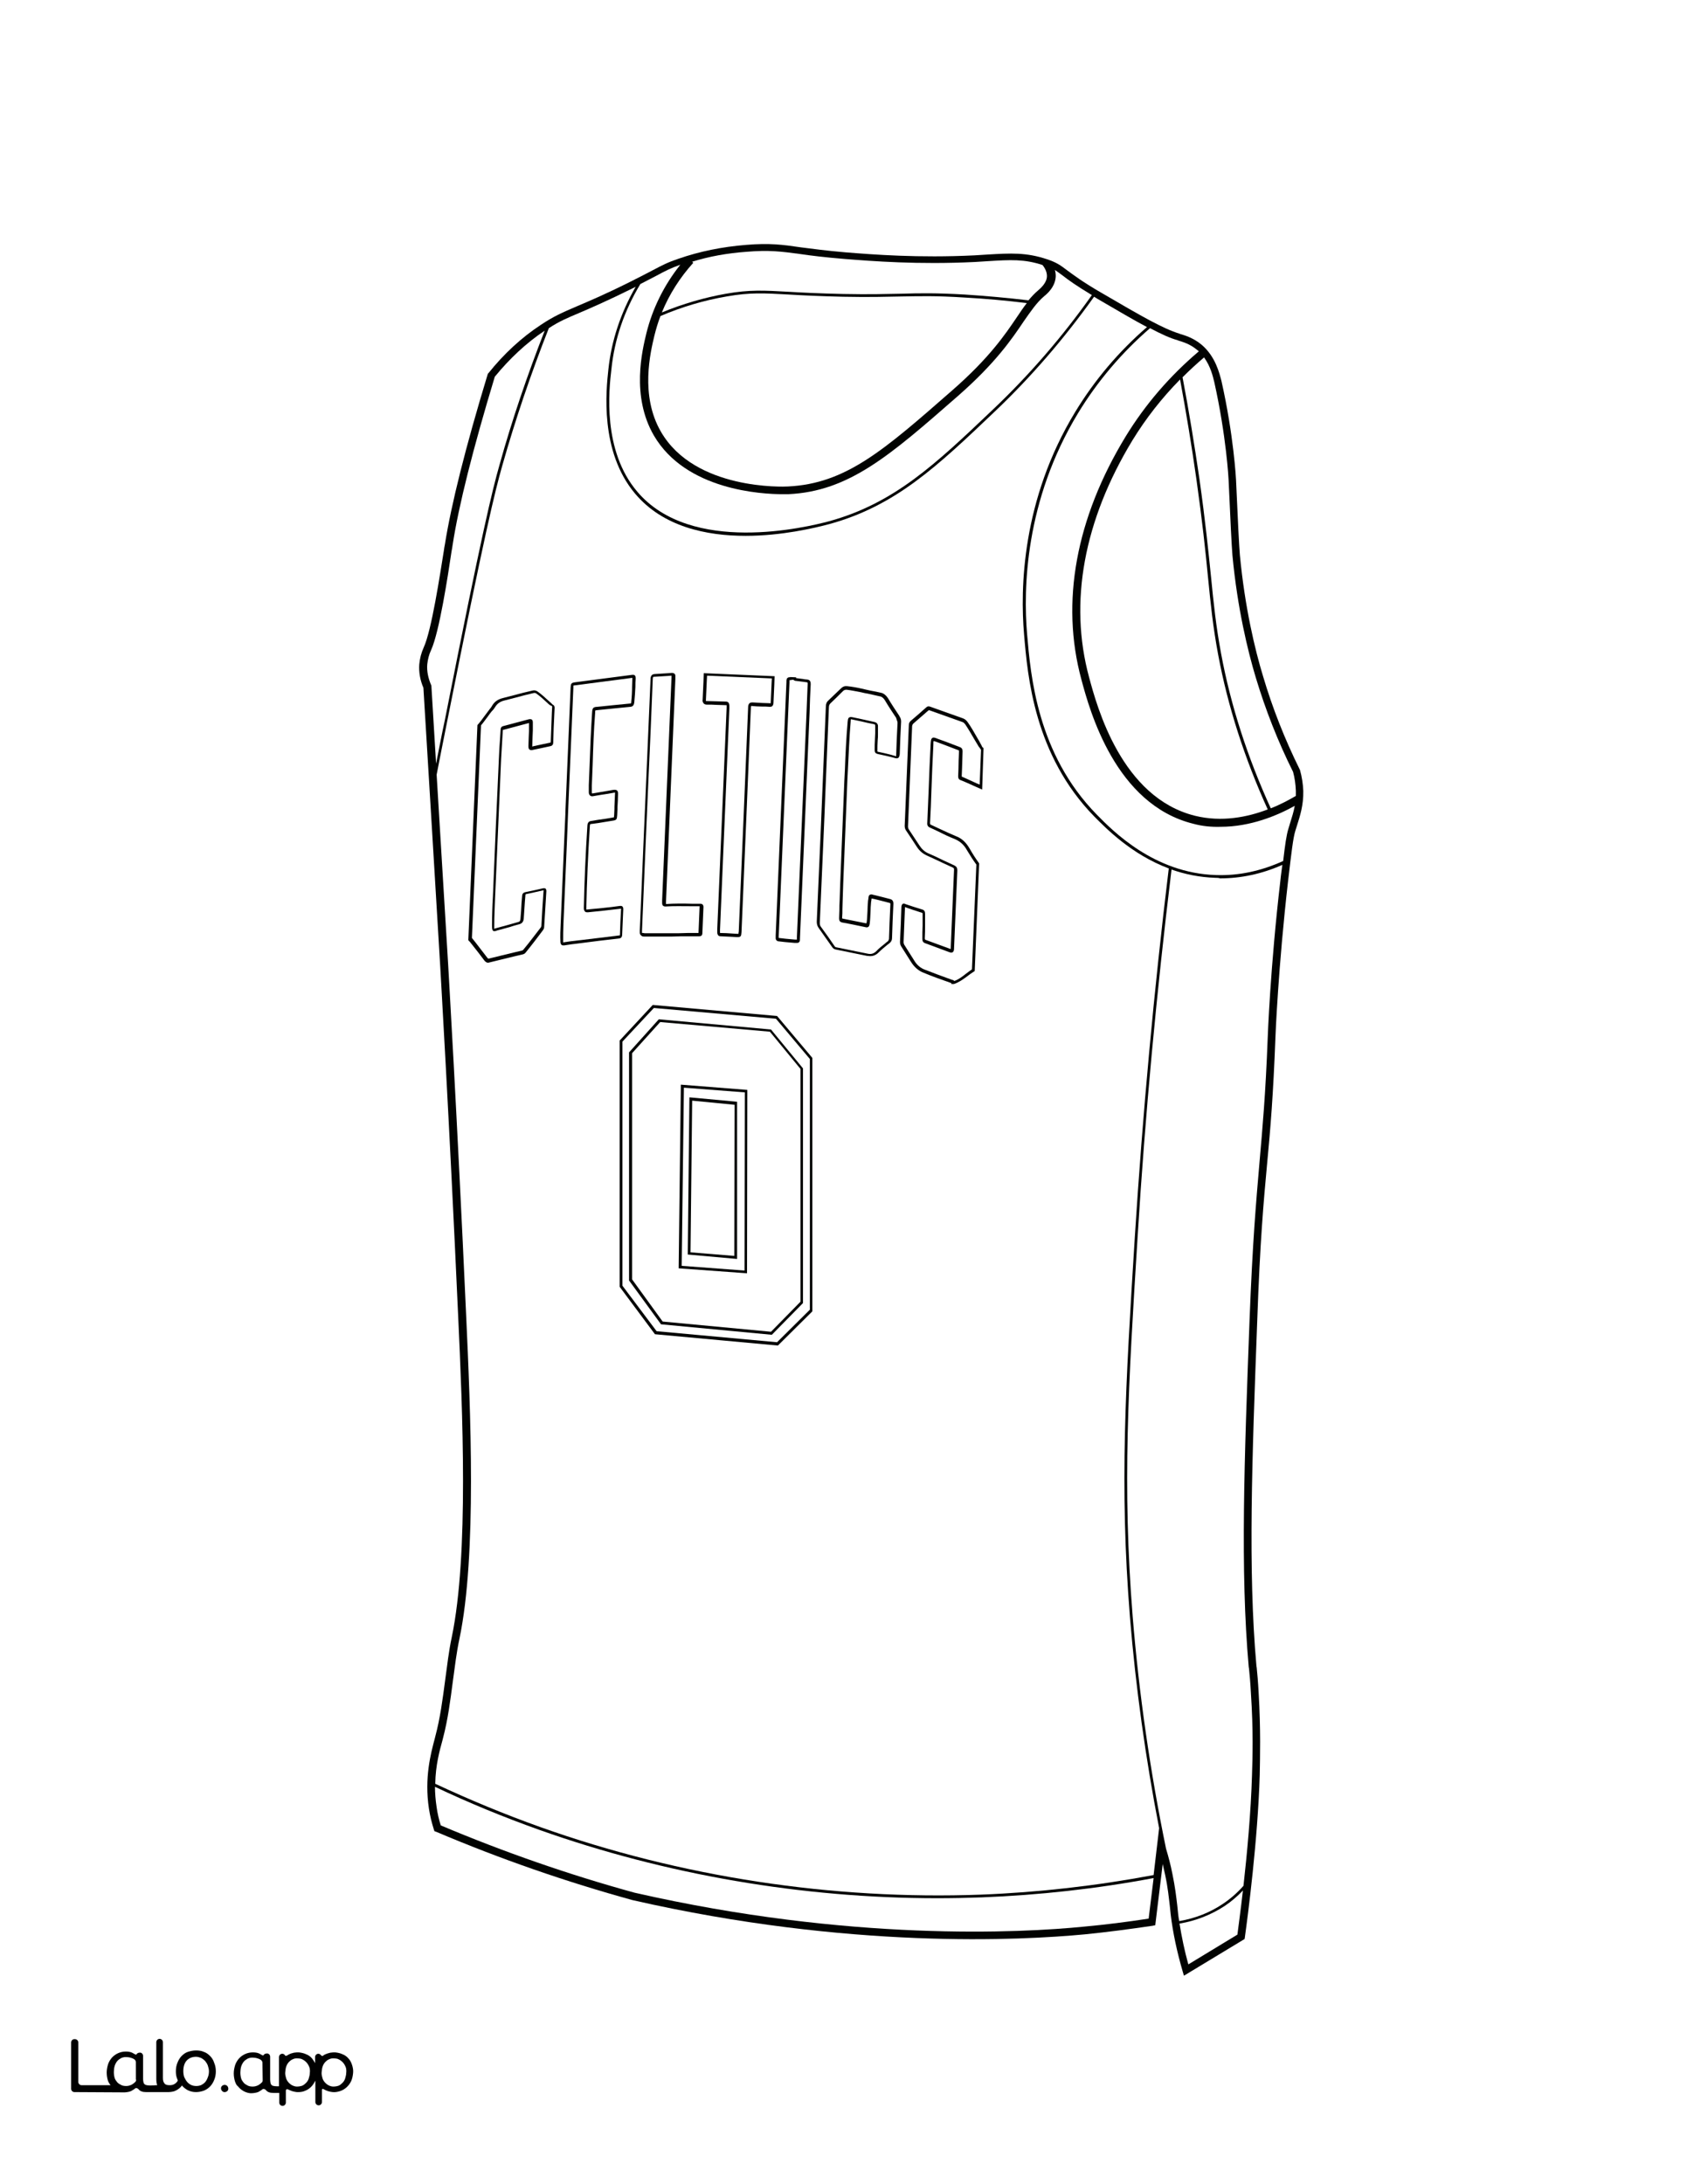
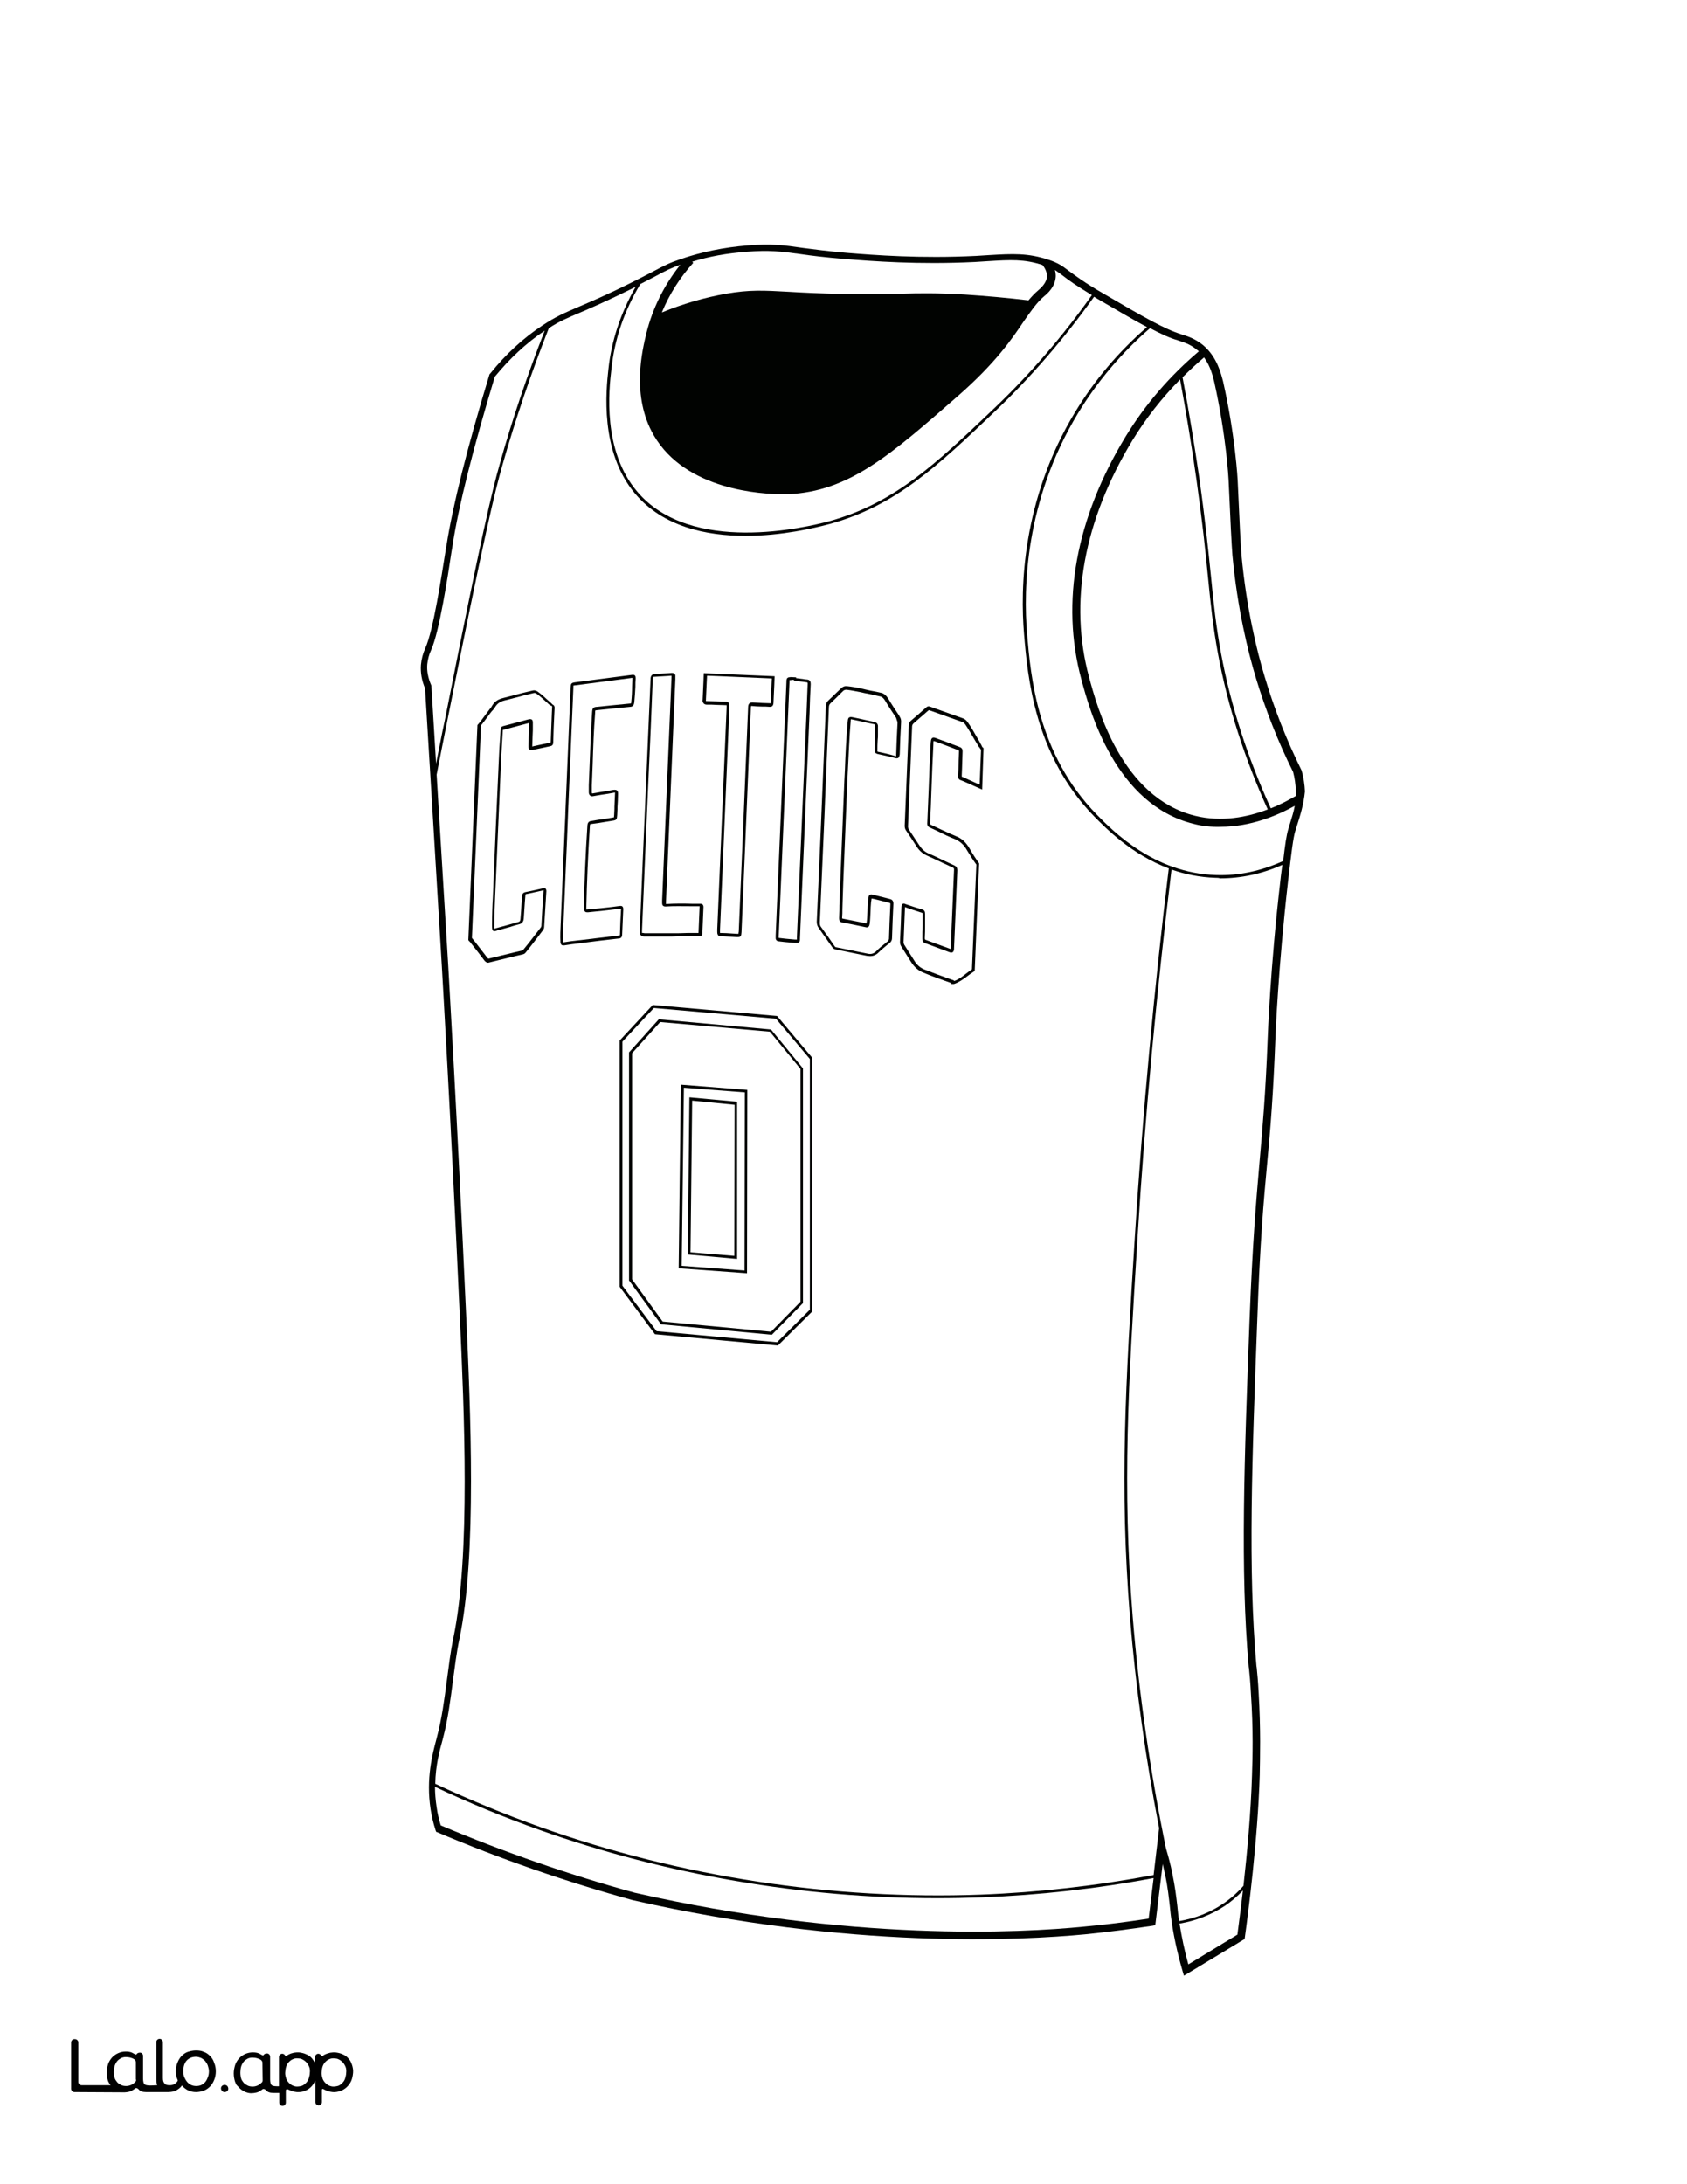
<svg xmlns="http://www.w3.org/2000/svg" version="1.1" id="Layer_1" data-layer="Layer_1" x="0px" y="0px" viewBox="0 0 612 792" style="enable-background:new 0 0 612 792;" xml:space="preserve">
  <rect x="0" y="0" width="612" height="792" fill="#808080" stroke="none" />
  <style type="text/css">
	.st0{fill:#010301;}
	.st1{fill:#FFFFFF;}
	.st2{fill:#010101;}
</style>
  <g id="Black">
    <rect x="25.8" y="19.4" class="st0" width="565.6" height="744.1" />
  </g>
  <g id="Color">
    <path class="st1" d="M198.6,254.9c-1.3-1.2-2.6-2.4-4-3.4c-0.3-0.2-0.6-0.3-1-0.2c-2.2,0.5-4.5,1.1-6.7,1.7c-1.3,0.3-2.6,0.7-3.9,1   c-1.6,0.4-2.6,1.1-3.4,2.4c-0.3,0.5-0.6,0.9-0.9,1.2l-0.3,0.3c-0.5,0.6-1,1.3-1.5,2c-0.8,1-1.5,2.1-2.4,3.1l-3.3,77.1l0,0   c0.1,0.2,0.3,0.3,0.4,0.5l0.8,1c1.5,1.9,2.9,3.8,4.4,5.7c0.2,0.3,0.4,0.3,0.5,0.3c3-0.7,6-1.5,9-2.2l3-0.7c0.3-0.1,0.5-0.2,0.6-0.4   c2.2-2.6,4.3-5.5,6.2-7.9c0.2-0.2,0.2-0.4,0.3-0.6c0.2-4.3,0.5-8.7,0.8-13c-2.5,0.6-4.5,1-6.3,1.4c-0.2,0-0.3,0.1-0.3,0.5   c-0.1,0.8-0.1,1.6-0.2,2.4c-0.1,2-0.3,4-0.4,6c-0.1,1.1-0.6,1.7-1.5,2c-1.1,0.3-2.3,0.6-3.4,1c-1.5,0.4-3,0.8-4.4,1.2   c-0.3,0.1-0.5,0.1-0.6,0.2c-0.5,0.1-0.9,0.3-1.2,0c-0.4-0.3-0.4-0.8-0.4-2.3c0-3.3,0.1-6.7,0.3-9.9c0.7-16.9,1.4-33.8,2.2-50.6   c0.1-2.3,0.2-4.5,0.4-6.8l0.2-3.2c0-0.5,0.1-1.2,0.9-1.4c2.5-0.7,5-1.3,7.5-2l1.9-0.5c0.5-0.1,0.8,0,1,0.1c0.3,0.2,0.4,0.6,0.4,1.1   c0,0.3,0,0.6,0,1c0,0.6,0,1.2,0,1.8c0,0.8-0.1,1.6-0.1,2.4c0,1-0.1,2-0.1,3c0,0.3,0,0.4,0,0.5c0.1,0,0.2,0,0.3-0.1   c2-0.4,4-0.9,6.1-1.3c0.3-0.1,0.3-0.1,0.3-0.4c0.1-3.5,0.3-7,0.4-10.5l0.1-2c0-0.3,0-0.4-0.1-0.4   C199.5,255.8,199,255.3,198.6,254.9z" />
    <path class="st1" d="M256.2,254.2c1.3,0,2.5,0.1,3.8,0.1c1.1,0,2.2,0.1,3.3,0.1c0.2,0,0.7,0,1,0.4c0.2,0.3,0.3,0.7,0.3,1.2   c0,0.2,0,0.4,0,0.6l0,0.3l-3.4,80.3c0,0.2,0,0.5,0,0.7c0,0.2,0,0.3,0,0.4c0,0,0,0,0,0c0,0,0.1,0,0.2,0c1.4,0,2.8,0.1,4.2,0.2   l1.7,0.1c0.2,0,0.4,0,0.6,0c0-0.2,0-0.5,0.1-0.8l1.9-45c0.5-12.1,1-24.3,1.5-36.4c0-0.5,0.1-1,0.5-1.4c0.4-0.3,0.8-0.3,1.1-0.3   c1.2,0.1,2.3,0.1,3.5,0.2c1,0,1.9,0.1,2.9,0.1c0.2,0,0.2,0,0.2,0c0,0,0-0.1,0-0.4c0.1-2.2,0.2-4.4,0.3-6.7l0.1-1.9l-23.5-1   l-0.1,1.9c-0.1,2.2-0.2,4.4-0.3,6.6c0,0.3,0,0.4,0,0.4C256,254.2,256.1,254.2,256.2,254.2z" />
    <path class="st1" d="M233.9,338.4c2.9,0,6,0,9.6,0c2,0,4,0,6-0.1c1.3,0,2.5,0,3.8,0c0,0,0.1,0,0.1,0c0,0,0,0,0-0.1   c0.1-3.2,0.3-6.3,0.4-9.5c0,0,0-0.1,0-0.1c-0.6,0-1.1,0-1.6,0l-1.6,0c-3,0-6.2-0.1-9.2,0.1c-0.1,0-0.6,0-0.9-0.3   c-0.3-0.3-0.3-0.8-0.3-1c0-0.2,0-0.4,0-0.6l0-0.3l3.4-80.7c0-0.2,0-0.5,0-0.7c0-0.1,0-0.1,0-0.1c0,0,0,0-0.1,0l-1.2,0.1   c-1.6,0.1-3.3,0.2-4.9,0.3c-0.4,0-0.6,0-0.6,0.9c-0.5,12.4-1,24.8-1.6,37.2l-0.9,20.8c-0.5,11-0.9,22.1-1.4,33.1l0,0.5   c0,0.2,0,0.3,0,0.4c0.1,0,0.2,0,0.4,0L233.9,338.4z" />
    <polygon class="st1" points="266.5,400.6 251.1,399.1 250.5,454.1 266.4,455.4  " />
    <path class="st1" d="M270.2,396.1l-22.1-1.7l-0.8,64.6l22.8,1.7L270.2,396.1z M267.4,456.5l-17.9-1.6l0.6-57l17.3,1.6L267.4,456.5z   " />
    <path class="st1" d="M224.9,338.8c0.1-3,0.2-6.1,0.4-9.1c0-0.1,0-0.1,0-0.2c0,0,0,0-0.1,0c-4,0.5-8,0.9-11.9,1.3   c-0.5,0-0.9,0-1.1-0.3c-0.4-0.4-0.4-0.9-0.4-1.4c0.2-9.3,0.6-19.1,1.3-29.9c0.1-0.9,0.5-1.4,1.3-1.5c1.7-0.3,3.5-0.6,5.2-0.8   l2.4-0.4c0.3-0.1,0.6-0.1,0.7-0.1c0-0.1,0.1-0.5,0.1-0.9c0-0.7,0.1-1.5,0.1-2.2l0-0.7c0.1-1.6,0.1-3.2,0.2-4.8c0-0.2,0-0.3,0-0.4   c0,0-0.1,0-0.2,0c-1.6,0.3-3.2,0.6-4.8,0.8c-1,0.2-2,0.3-2.9,0.5c-0.5,0.1-0.8,0-1.1-0.2c-0.3-0.3-0.5-0.6-0.5-1.2l0-0.8   c0-0.6,0-1.2,0-1.8c0.1-2.5,0.2-5,0.3-7.5c0.2-6.2,0.5-12.6,0.9-18.9c0.1-1.6,0.4-1.9,1.8-2c2-0.2,3.9-0.4,5.9-0.6   c2-0.2,4-0.4,6.1-0.6c0.3,0,0.4,0,0.4-0.6c0.2-1.8,0.3-3.7,0.3-5.5c0-1,0.1-2.1,0.1-3.1c0-0.1,0-0.1,0-0.1c0,0-0.1,0-0.1,0   c-6.9,0.9-13.8,1.8-20.7,2.7c-0.3,0-0.5,0.1-0.6,0.1c0,0,0,0.4,0,0.8l-1.9,44.8l0,0l-0.4,10.2c-0.4,10.2-0.9,20.4-1.3,30.7   c-0.1,2.1-0.1,4.3-0.1,6.4c0,0.1,0,0.2,0,0.2c0,0,0.1,0,0.1,0c1.7-0.3,3.5-0.5,5.2-0.7l1-0.1c4.7-0.6,9.4-1.1,14-1.7   c0.1,0,0.1,0,0.1,0C224.9,339.2,224.9,339.1,224.9,338.8z" />
    <path class="st1" d="M285.1,340.4c1.1,0.1,2.2,0.2,3.3,0.3l0.4,0c0.1,0,0.2,0,0.3,0c0-0.1,0-0.3,0-0.5l0-0.4l3.5-81.7   c0.1-3.4,0.3-6.7,0.4-10.1c0-0.5,0-0.5-0.3-0.6c-0.5-0.1-1-0.1-1.5-0.2c-0.8-0.1-1.6-0.2-2.4-0.3c-0.5,0-0.8-0.2-0.9-0.4l-0.7,0   c-0.2,0.1-0.4,0.2-0.7,0.1c0,0,0,0-0.1,0c0,0.1,0,0.2,0,0.3c0,0.1,0,0.3,0,0.4l0,0.2l-3.9,91.9c0,0.2,0,0.3,0,0.5   c0,0.1,0,0.2,0,0.2C283.4,340.2,284.3,340.3,285.1,340.4z" />
    <path class="st1" d="M240.1,113.3c7.5-3.1,15.4-5.4,23.3-6.8c8.6-1.5,13.6-1.2,22.7-0.7c4.9,0.3,11.1,0.6,19.8,0.8   c9.7,0.2,15.8,0,21.1-0.1c6.7-0.2,12.4-0.3,23,0.3c7.7,0.5,15.5,1.2,23.1,2.1c1.1-1.3,2.2-2.5,3.5-3.6c0.8-0.7,3.2-2.7,3.2-5.2   c0-1.3-0.5-2.6-1.6-4c-6.6-2.2-11.7-1.9-19.8-1.4c-1.5,0.1-3.1,0.2-4.8,0.3c-20.5,1-37.2-0.3-47.2-1.1c-7.2-0.6-12.2-1.2-16.2-1.8   c-6.7-0.9-11.2-1.5-19.4-0.8c-7,0.5-13.6,1.7-19.7,3.6l0.4,0.4C246.7,100.6,242.8,106.7,240.1,113.3z" />
    <path class="st1" d="M231.2,178.3c19.5,23,61.4,12.9,69.6,10.7c23.6-6.5,38.6-20.7,59.3-40.4c13.3-12.6,25.4-26.6,36-41.6   c-5.8-3.5-8.7-5.6-10.6-7.1c-1.1-0.8-1.9-1.4-2.8-2c0.2,0.7,0.3,1.5,0.3,2.2c-0.1,3.9-3.2,6.5-4.2,7.3c-2.8,2.4-4.8,5.4-7.4,9.1   c-4.3,6.4-10.2,15.1-23.9,27.1c-24.7,21.6-39.5,34.6-61.6,35.6c-0.2,0-0.9,0-1.9,0c-7.6,0-35.2-1.4-46.8-21.3   c-8.3-14.3-4.2-30.9-2.7-37.1c2.2-8.9,6.4-17.4,12.3-24.8c-3.4,1.2-5.2,2.1-8.9,4.1c-1.5,0.8-3.3,1.7-5.6,2.9   c-5.8,9.6-9.4,20-10.5,30.9C220.9,141.4,218.5,163.4,231.2,178.3z" />
-     <path class="st1" d="M327.1,107.5c-5.4,0.1-11.4,0.3-21.2,0.1c-8.7-0.2-14.8-0.5-19.8-0.8c-9-0.5-14-0.8-22.5,0.7   c-8.2,1.4-16.3,3.8-24,7.1c-0.9,2.3-1.6,4.7-2.2,7.1c-1.4,5.9-5.3,21.7,2.4,34.9c12.3,21.2,44.6,19.9,46,19.8   c21-1,34.7-13,59.7-34.9c13.5-11.8,19.2-20.3,23.4-26.5c1.3-1.9,2.4-3.6,3.6-5.1c-7.4-0.9-14.9-1.6-22.4-2   C339.5,107.2,333.7,107.4,327.1,107.5z" />
    <path class="st1" d="M340,688.3c-48.9,0-98.5-8.5-144.4-24.8c-12.9-4.6-25.6-9.8-37.8-15.6c0,2.3,0.2,4.8,0.6,7.4   c0.3,2.2,0.8,4.4,1.5,6.6c23,9.7,46.6,17.9,70.3,24.4c78.1,17.8,140.1,14.6,163.1,12.3c7.7-0.7,15.6-1.7,23.4-2.9l1.8-14.7   c-20.7,3.9-41.7,6.2-62.4,7C350.6,688.2,345.3,688.3,340,688.3z" />
    <path class="st1" d="M181.2,168.6c4.5-16.2,10.1-32.6,16.4-48.7c-6.6,4.4-12.7,10.1-18.1,16.7c-7.9,26.1-13.1,46.7-15.3,61   c-0.1,0.6-0.2,1.5-0.4,2.4c-1.3,8.7-4.4,29.1-7.4,35.7c-0.8,1.7-1.2,3.4-1.4,5.2c-0.2,2.4,0.3,4.9,1.4,7.5l0.1,0.2l0,0.2   c0.4,6.7,1,16.7,1.7,28.1c0.9-4.5,1.9-9.9,3.2-15.9C174.8,193.2,178.6,177.7,181.2,168.6z" />
    <path class="st1" d="M239.5,370.6l-10.2,11.3v82l11.1,15.3l39.3,3.7l10.7-10.9v-84.4l-11.1-13.5L239.5,370.6z M271,461.7l-24.8-1.8   l0.8-66.6l24.1,1.9L271,461.7z" />
    <path class="st1" d="M355.1,270.8c-0.5-0.8-1-1.7-1.5-2.5c-1.1-1.9-2.2-3.8-3.4-5.6c-0.4-0.5-0.7-0.8-1.1-0.9   c-3.9-1.4-7.9-2.8-11.8-4.2c-0.2-0.1-0.3-0.1-0.6,0.1c-1.8,1.6-3.6,3.1-5.4,4.7c-0.2,0.2-0.3,0.4-0.4,0.8   c-0.5,12.2-1,24.3-1.5,36.5c0,0.4,0.1,0.6,0.2,0.9c1.3,2,2.6,3.9,3.9,5.9c0.9,1.4,1.9,2.3,3.2,2.9c1.9,0.8,3.8,1.7,5.6,2.6   c1.3,0.6,2.6,1.2,3.9,1.8c0.8,0.4,1.1,0.9,1.1,1.8c-0.4,9.3-0.8,18.8-1.2,28.4c0,0.5-0.1,1-0.5,1.3c-0.4,0.2-0.8,0.1-1.1,0   c-3-1.1-6-2.2-8.9-3.3c-0.9-0.3-1-1-1-1.7c0-1.6,0-3.1,0.1-4.7c0-1.4,0-2.8,0-4.2c0-0.3,0-0.3-0.2-0.4c-2.4-0.8-4.4-1.4-6.2-2.1   c0,0,0,0,0,0c0,0,0,0.1,0,0.2c-0.2,4.2-0.3,8.3-0.5,12.5c0,0.4,0.1,0.6,0.2,0.9c1.2,1.9,2.4,3.8,3.6,5.7c1,1.7,2.3,2.8,3.9,3.4   c3.1,1.2,6.5,2.5,9.9,3.7c0.4,0,0.6,0.2,0.8,0.4c1.5-0.5,2.8-1.5,4.2-2.6c0.4-0.3,0.8-0.6,1.2-0.9l1-0.7l1.6-38   c-1.1-1.5-2.2-3.2-3.4-5.2c-1.1-2-2.5-3.2-4.3-4c-2-0.8-4-1.7-5.9-2.7c-1.1-0.5-2.1-1-3.2-1.5c-0.8-0.3-1.1-0.9-1-1.8   c0.2-4,0.3-7.9,0.5-11.9c0.2-5.4,0.4-10.9,0.7-16.4c0.1-1.4,0.1-2,0.6-2.4c0.5-0.3,1-0.1,2,0.3c1.1,0.4,2.2,0.8,3.3,1.2   c1.6,0.6,3.1,1.2,4.7,1.8c0.9,0.3,1,1,1,1.6c-0.1,2.1-0.1,4.2-0.2,6.3l-0.1,2.4c0,0.2,0,0.4,0,0.4c1.8,0.8,3.6,1.6,5.3,2.4l1.2,0.5   l0.5-12.6c-0.2-0.3-0.4-0.6-0.6-0.9C355.2,271,355.2,270.9,355.1,270.8z" />
    <path class="st1" d="M432.9,298.7c-28.3-7-37.6-41.1-40.6-52.3c-7.6-28-2-58.5,16.1-88.2c7.1-11.6,16-21.9,26.5-30.8   c-0.2-0.2-0.4-0.4-0.6-0.5c-2.6-2.2-5.2-2.9-6.8-3.4l-0.2-0.1c-2.9-0.8-6.1-2.3-10.1-4.4c-10.3,8.9-19.1,19.3-26.1,30.8   c-19.3,31.8-19.9,63.8-18.5,80.1c1.3,15.2,3.7,43.5,25.3,65.5c5.7,5.8,20.7,21.2,43.2,21.9c8.3,0.3,16.5-1.5,24.4-5.1   c0.7-6,1.2-9.5,1.9-11.7c0.2-0.6,0.4-1.3,0.6-2c0.6-2,1.3-4,1.7-6.3c-6.3,3.5-16,7.6-26.9,7.6C439.5,299.9,436.2,299.6,432.9,298.7   z" />
    <path class="st1" d="M411.7,448.3c2.8-44.1,6.9-89,12.3-133.4c-13.6-5.1-22.8-14.6-27-18.8c-21.8-22.3-24.2-50.8-25.5-66.1   c-1.4-16.4-0.9-48.7,18.6-80.7c7-11.5,15.7-21.8,26-30.7c-4.6-2.4-10.3-5.8-17.9-10.2c-0.4-0.3-0.9-0.5-1.3-0.8   c-10.7,15-22.8,29.1-36.2,41.8C340,169.1,324.9,183.4,301,190c-5.6,1.5-17.5,4.3-30.5,4.3c-14.3,0-30-3.3-40.1-15.3   c-12.9-15.3-10.5-37.6-9.7-45c1.1-10.5,4.5-20.6,9.9-30c-0.3,0.1-0.5,0.3-0.8,0.4c-9.5,4.7-15.3,7.2-19.5,9   c-4.5,1.9-7.4,3.1-11.2,5.6c-6.5,16.5-12.2,33.3-16.9,49.9c-2.6,9.1-6.4,24.5-19.9,92.3c-1.6,7.9-2.9,14.6-3.9,19.7   c1.5,24.8,3.3,54.5,4.2,69.2c0,0.5,3.2,53.6,6.5,126.7c1.6,34.7,3.9,87.1-2.4,117.3c-1.1,5.1-1.7,10.3-2.4,15.4   c-0.9,6.9-1.8,14-3.6,20.8l-0.2,0.8c-1,3.6-2.5,9-2.6,15.7c12.4,5.8,25.2,11.1,38.1,15.7c50.8,18.1,106.1,26.5,159.9,24.5   c20.8-0.8,41.9-3.2,62.6-7.1l2-17c-4.9-25.3-8.5-51-10.6-76.7C406.1,538.5,408.3,502.6,411.7,448.3z M281.4,339.9   c0-0.1,0-0.3,0-0.4l0-0.3l3.9-91.9c0-0.1,0-0.2,0-0.3c0-0.2,0-0.9,0.4-1.2c0.2-0.1,0.4-0.3,0.8-0.2l0.1-0.1l2.2,0.1l0,0.3   c0,0,0.1,0,0.1,0c0.8,0.1,1.6,0.2,2.4,0.3c0.5,0.1,1,0.2,1.5,0.2c1.2,0.1,1.3,1,1.3,1.7c-0.2,3.4-0.3,6.7-0.4,10.1l-3.5,82.1   c0,0.8,0,1.1-0.4,1.4c-0.2,0.2-0.4,0.2-0.7,0.2c-0.2,0-0.3,0-0.5,0l-0.4,0c-1.1-0.1-2.2-0.2-3.4-0.3c-0.9-0.1-1.7-0.2-2.6-0.3   C282,341.2,281.3,341,281.4,339.9z M254.9,253.7c0.1-2.2,0.2-4.4,0.3-6.6l0.1-3l25.7,1.1l-0.1,3c-0.1,2.2-0.2,4.4-0.3,6.6   c0,0.4-0.1,0.9-0.4,1.2c-0.3,0.3-0.7,0.3-1,0.3c-0.9-0.1-1.9-0.1-2.9-0.1c-1.2,0-2.4-0.1-3.5-0.2c-0.3,0-0.3,0-0.3,0   c0,0-0.1,0.1-0.1,0.6c-0.5,12.1-1,24.3-1.5,36.4l-1.9,45c-0.1,1.4-0.2,1.8-1.4,1.8c-0.1,0-0.2,0-0.3,0l-1.7-0.1   c-1.4-0.1-2.8-0.1-4.1-0.2c-0.5,0-0.8-0.1-1-0.4c-0.3-0.4-0.3-0.9-0.3-1.2c0-0.2,0-0.4,0-0.6l0-0.3l3.4-80.3c0-0.2,0-0.5,0-0.7   c0-0.2,0-0.3,0-0.3c0,0-0.1,0-0.2,0c-1.1,0-2.2-0.1-3.3-0.1c-1.3-0.1-2.5-0.1-3.8-0.1c-0.3,0-0.7-0.1-1-0.4   C254.9,254.6,254.8,254.2,254.9,253.7z M232.1,337.9l0-0.5c0.5-11,0.9-22.1,1.4-33.1l0.9-20.8c0.5-12.4,1.1-24.8,1.6-37.2   c0-1,0.3-1.9,1.7-1.9c1.6-0.1,3.3-0.2,4.8-0.3l1.2-0.1c0.2,0,0.6,0,1,0.3c0.4,0.4,0.3,0.9,0.3,1.1c0,0.2,0,0.4,0,0.6l0,0.3   l-3.4,80.8c0,0.2,0,0.5,0,0.7c0,0,0,0,0,0c3.1-0.2,6.3-0.2,9.3-0.1l1.6,0c0.5,0,1,0,1.6,0c0.3,0,0.6,0.1,0.8,0.3   c0.2,0.2,0.3,0.5,0.3,0.9c-0.1,3.2-0.3,6.3-0.4,9.5c0,1.1-0.9,1.1-1.2,1.1c-1.3,0-2.5,0-3.8,0c-2,0-4,0-6,0.1c-1.1,0-2.2,0-3.2,0   c-2.3,0-4.4,0-6.4,0l-0.3,0c-0.6,0-0.9,0-1.2-0.3C232.1,338.9,232.1,338.5,232.1,337.9z M201.2,256.7l-0.1,2   c-0.2,3.5-0.3,7-0.4,10.5c0,1.2-0.8,1.3-1.2,1.4c-2,0.4-4,0.9-6.1,1.3c-0.4,0.1-0.9,0.2-1.3-0.1c-0.4-0.3-0.4-0.8-0.4-1.4   c0-1,0.1-2,0.1-3c0-0.8,0.1-1.6,0.1-2.3c0-0.6,0-1.2,0-1.7c0-0.3,0-0.6,0-1c0-0.1,0-0.2,0-0.2c0,0,0,0-0.1,0l-1.9,0.5   c-2.5,0.7-5,1.3-7.5,2c0,0,0,0.2,0,0.3l-0.2,3.3c-0.1,2.3-0.3,4.5-0.4,6.8c-0.7,16.9-1.5,33.8-2.2,50.6c-0.1,3.2-0.3,6.5-0.3,9.8   c0,0.5,0,1,0,1.3c0.1,0,0.1,0,0.2-0.1c0.2-0.1,0.4-0.1,0.7-0.2c1.5-0.4,2.9-0.8,4.4-1.2c1.2-0.3,2.3-0.7,3.5-1   c0.4-0.1,0.6-0.3,0.7-1c0.2-2,0.3-4,0.4-5.9c0.1-0.8,0.1-1.6,0.2-2.4c0-0.6,0.2-1.3,1.2-1.5c1.9-0.4,3.9-0.8,6.4-1.4   c0.2,0,0.6-0.1,0.9,0.1c0.3,0.3,0.3,0.7,0.3,1c-0.3,4.3-0.5,8.7-0.8,13c0,0.5-0.3,0.9-0.5,1.2c-1.8,2.4-4,5.3-6.2,8   c-0.3,0.4-0.7,0.6-1.2,0.7l-3,0.7c-3,0.7-6,1.5-9,2.2c-0.2,0-0.3,0.1-0.4,0.1c-0.6,0-1-0.4-1.3-0.7c-1.4-1.9-2.9-3.8-4.4-5.7   l-0.8-1c-0.1-0.2-0.2-0.3-0.4-0.4l-0.3-0.4l0-0.2l3.3-77.8l0.1-0.1c0.9-1,1.7-2.1,2.5-3.2c0.5-0.7,1-1.3,1.5-2l0.3-0.4   c0.3-0.4,0.6-0.7,0.8-1.1c0.9-1.6,2.1-2.5,4.1-3c1.3-0.3,2.6-0.7,3.9-1c2.2-0.6,4.5-1.2,6.8-1.7c0.7-0.2,1.3,0,1.9,0.4   c1.4,1,2.8,2.3,4,3.4c0.5,0.4,1,0.9,1.4,1.3C201.2,255.8,201.2,256.4,201.2,256.7z M209.8,342.1c-1.7,0.2-3.4,0.4-5.1,0.7   c-0.1,0-0.2,0-0.3,0c-0.2,0-0.5,0-0.7-0.2c-0.3-0.3-0.4-0.7-0.4-1.1c-0.1-2.2,0-4.4,0.1-6.5c0.4-10.2,0.9-20.4,1.3-30.7l0.4-9.1   l0-0.6l1.9-45.3c0.1-1.4,0.2-1.7,1.6-1.9c6.9-0.9,13.8-1.8,20.7-2.7c0.2,0,0.7-0.1,1,0.2c0.3,0.3,0.3,0.8,0.3,1.1   c-0.1,1-0.1,2.1-0.1,3.1c-0.1,1.8-0.2,3.7-0.4,5.6c-0.1,0.7-0.3,1.5-1.4,1.6c-2,0.2-4,0.4-6.1,0.6c-2,0.2-4,0.4-5.9,0.6   c-0.2,0-0.6,0.1-0.7,0.1c-0.1,0.1-0.1,0.6-0.1,0.9c-0.5,6.3-0.7,12.6-0.9,18.8c-0.1,2.5-0.2,5-0.3,7.5c0,0.6,0,1.2,0,1.7   c0,0.3,0,0.5,0,0.8c0,0.3,0.1,0.4,0.1,0.4c0,0,0,0,0,0c0,0,0.1,0,0.2,0c1-0.2,2-0.3,2.9-0.5c1.6-0.3,3.2-0.5,4.7-0.8   c0.2,0,0.8-0.1,1.2,0.2c0.4,0.3,0.4,0.8,0.4,1.3c0,1.6-0.1,3.2-0.2,4.8l0,0.7c0,0.7-0.1,1.5-0.1,2.2c-0.1,1.5-0.2,1.8-1.7,2   l-2.5,0.4c-1.8,0.3-3.5,0.6-5.3,0.8c-0.3,0-0.3,0-0.4,0.5c-0.7,10.9-1.1,20.6-1.3,29.9c0,0.4,0,0.5,0,0.6c0,0,0,0,0.1,0   c0,0,0.1,0,0.1,0c3.9-0.4,7.9-0.7,11.9-1.3c0.3,0,0.7-0.1,1,0.2c0.3,0.3,0.3,0.7,0.3,1.1c-0.1,3-0.3,6.1-0.4,9.1   c0,0.4-0.1,1.3-1.1,1.4c-4.7,0.5-9.4,1.1-14,1.7L209.8,342.1z M294.7,475.5l-12.5,12.4l-44.6-4.1l-12.8-17.2v-89.3l12-12.9l45.1,4   l12.8,15.2V475.5z M325.9,274.8c-0.3,0.2-0.7,0.2-1.1,0.1c-2.2-0.6-4.5-1.1-6.4-1.5c-0.8-0.2-1.1-0.6-1.1-1.4c0-1.3,0-2.6,0.1-3.9   c0-0.7,0.1-1.5,0.1-2.2c0-0.4,0-0.8,0-1.2c0-0.5,0-0.9,0-1.4c0-0.6-0.1-0.6-0.4-0.7c-1.5-0.3-3-0.6-4.6-1c-1.1-0.2-2.2-0.5-3.3-0.7   c-0.1,0-0.4-0.1-0.5-0.1c-0.1,0.2-0.1,0.6-0.1,0.8c-0.5,5.8-0.7,11.7-1,17.4l-0.2,3.9c-0.5,12.5-1,24.9-1.5,37.4l-0.2,6   c0,1.1-0.1,2.2-0.1,3.4c0,1,0,2-0.1,3c0,0.2,0,0.3,0,0.3c0,0,0,0,0.2,0.1c3.4,0.7,6.1,1.2,8.5,1.7c0,0,0.1,0,0.1,0   c0-0.1,0-0.1,0.1-0.3c0.2-1.3,0.2-2.7,0.3-4.1c0-1.2,0.1-2.5,0.2-3.8l0.1-0.6c0.1-0.8,0.1-1.3,0.5-1.5c0.4-0.3,0.8-0.2,1.4,0   l0.5,0.1c0.9,0.2,1.9,0.5,2.8,0.7c0.9,0.2,1.8,0.5,2.7,0.7c0.8,0.2,1.2,0.7,1.2,1.7c-0.2,4.3-0.4,8.7-0.5,12.5   c0,0.7-0.3,1.2-0.7,1.6c-0.3,0.3-0.6,0.5-1,0.8c-1.1,0.9-2.2,1.8-3.2,2.8c-1,1-2.1,1.3-3,1.3c-0.4,0-0.8-0.1-1.2-0.1   c-3.8-0.8-7.5-1.5-11.3-2.3c-0.6-0.1-1-0.4-1.4-1c-1.4-2-3.1-4.4-4.8-6.8c-0.5-0.7-0.7-1.4-0.7-2.3c0.5-10.7,0.9-21.3,1.4-32   l0.6-14.5c0.4-10.5,0.9-21,1.3-31.5c0-1,0.3-1.7,1-2.3c1.4-1.3,2.9-2.8,4.5-4.3c0.6-0.6,1.3-0.9,2.2-0.8c1.8,0.2,3.6,0.5,5.3,0.9   l1.3,0.3c1.3,0.3,2.6,0.6,3.9,0.8c0.6,0.1,1.2,0.3,1.8,0.4c1,0.2,1.8,0.9,2.5,1.9c1.3,2.2,2.7,4.3,4.1,6.4l0.2,0.4   c0.4,0.6,0.5,1.1,0.5,1.8c-0.2,3.9-0.4,7.8-0.5,11.8C326.3,274.1,326.2,274.5,325.9,274.8z M356.3,286.3l-2.7-1.2   c-1.8-0.8-3.5-1.6-5.3-2.3c-0.7-0.3-0.7-1-0.7-1.4l0.1-2.5c0-2.1,0.1-4.2,0.2-6.3c0-0.5,0-0.5-0.3-0.6c-1.6-0.6-3.1-1.2-4.7-1.8   c-1.1-0.4-2.2-0.8-3.2-1.2c-0.4-0.1-0.8-0.3-1-0.3c-0.1,0.2-0.1,0.8-0.1,1.4c-0.3,5.5-0.5,11-0.7,16.4c-0.1,4-0.3,8-0.5,11.9   c0,0.5,0.1,0.6,0.4,0.7c1.1,0.5,2.1,1,3.2,1.5c1.9,0.9,3.9,1.8,5.8,2.6c2.1,0.8,3.6,2.2,4.9,4.4c1.2,2.1,2.3,3.8,3.4,5.3l0.1,0.2   l0,0.2l-1.6,38.8l-1.5,1c-0.4,0.3-0.8,0.6-1.2,0.9c-1.5,1.1-3,2.2-4.8,2.8l-0.1,0l-0.9,0l0-0.4c-0.1,0-0.1,0-0.2,0   c-3.4-1.2-6.8-2.4-9.9-3.7c-1.8-0.7-3.3-2-4.5-3.9c-1.2-1.9-2.4-3.8-3.6-5.7c-0.3-0.5-0.4-1-0.4-1.6c0.2-4.2,0.4-8.3,0.5-12.5   c0-0.4,0.1-0.9,0.4-1.2c0.4-0.3,0.9-0.1,1,0c1.8,0.6,3.8,1.3,6.2,2c0.7,0.2,1,0.7,1,1.5c0,1.4,0,2.8,0,4.2c0,1.6,0,3.1-0.1,4.7   c0,0.5,0.1,0.5,0.3,0.6c3,1.1,6,2.2,9,3.3c0,0,0.1,0,0.1,0c0-0.1,0-0.2,0-0.3c0.4-9.6,0.8-19.1,1.2-28.4c0-0.6-0.1-0.6-0.4-0.8   c-1.3-0.6-2.6-1.2-3.9-1.8c-1.8-0.9-3.7-1.7-5.6-2.6c-1.5-0.7-2.7-1.7-3.7-3.3c-1.3-2-2.6-4-3.9-5.9c-0.3-0.5-0.4-1-0.4-1.6   c0.5-12.2,1-24.3,1.5-36.5c0-0.7,0.3-1.2,0.8-1.6c1.8-1.5,3.6-3.1,5.4-4.7c0.5-0.5,1-0.6,1.7-0.3c3.9,1.4,7.9,2.8,11.8,4.2   c0.8,0.3,1.3,0.9,1.6,1.3c1.3,1.8,2.4,3.8,3.5,5.7c0.5,0.8,1,1.7,1.4,2.5c0.1,0.1,0.2,0.3,0.2,0.4c0.1,0.3,0.3,0.6,0.5,0.7l0.2,0.2   L356.3,286.3z" />
    <path class="st1" d="M440.9,318.3c-5.8-0.2-11.1-1.3-15.9-3c-5.4,44.3-9.6,89.1-12.3,133.1c-3.4,54.3-5.6,90.1-1.8,137.7   c2.3,28.2,6.4,56.5,12.1,84.2c0.9,3,1.7,6,2.3,9.1c1,4.8,1.4,8.3,1.8,11.7c0.1,1,0.2,1.9,0.3,2.9c0.1,0.9,0.2,1.7,0.4,2.6   c5.8-1,11.2-3.1,15.9-6.3c2.7-1.8,5.2-4,7.4-6.5c1.3-11.6,2.7-26.6,3.1-40.3l0-0.1c0.2-6,0.5-16-0.4-29.4c-0.2-4-0.5-7-0.7-9   l-0.1-0.6c-3.1-35-1.6-75,0.3-125.7c1.1-28.6,2.4-43.1,3.6-57.1c1.1-12.6,2.2-24.5,3-45.5c0-0.1,0.9-25.3,4.6-56.9   c0.2-2.1,0.5-3.9,0.7-5.6c-7.4,3.3-15,4.9-22.6,4.9C442.1,318.3,441.5,318.3,440.9,318.3z" />
-     <path class="st1" d="M0,0v792h612V0H0z M470.5,299.4c-0.2,0.6-0.4,1.3-0.6,1.9c-0.8,2.6-1.4,7.8-2.6,18   c-3.6,31.4-4.6,56.4-4.6,56.7c-0.8,21.1-1.8,33.1-3,45.7c-1.3,14-2.6,28.5-3.6,57c-1.9,50.6-3.4,90.5-0.3,125.4l0.1,0.6   c0.2,2,0.5,5.1,0.7,9.1c0.8,13.5,0.5,23.6,0.4,29.6l0,0.1c-0.7,23.7-4.3,51.1-5.4,59l-0.1,0.6l-22,13.3l-0.5-1.7   c-2-6.9-3.5-13.8-4.3-20.5c-0.1-1-0.2-1.9-0.3-2.9c-0.4-3.3-0.7-6.7-1.7-11.4c-0.3-1.3-0.6-2.7-0.9-4l-2.7,22.2l-1,0.2   c-8.2,1.2-16.4,2.3-24.5,3.1c-23.2,2.2-85.5,5.5-164.1-12.4c-24-6.6-48-14.9-71.3-24.8l-0.6-0.2l-0.2-0.6c-0.8-2.5-1.4-5-1.8-7.6   c-1.7-11.2,0.7-20,2.1-25.3l0.2-0.8c1.8-6.7,2.7-13.7,3.6-20.5c0.7-5.1,1.3-10.5,2.4-15.6c6.2-29.9,3.9-82.1,2.3-116.6   c-3.3-73-6.5-126.1-6.5-126.6c-1.3-22.3-4.8-79.2-6.1-101c-1.2-2.8-1.7-5.7-1.5-8.5c0.2-2.1,0.7-4.1,1.6-6.1   c2.9-6.3,5.9-26.4,7.3-35c0.1-1,0.3-1.8,0.4-2.4c2.3-14.5,7.5-35.3,15.5-61.6l0.1-0.3l0.2-0.2c5.6-7,12-12.9,19-17.5   c4.8-3.2,7.9-4.5,13-6.7c4.2-1.8,10-4.2,19.4-8.9c3.6-1.8,6.1-3.1,8-4.1c3.8-2,5.7-3,9.6-4.3c7.5-2.6,15.7-4.3,24.5-5   c8.5-0.7,13.1-0.1,19.9,0.9c4,0.5,9,1.2,16.1,1.8c9.9,0.8,26.5,2.1,46.8,1.1c1.7-0.1,3.3-0.2,4.8-0.3c8.4-0.5,14-0.8,21.5,1.7   c3.6,1.2,4.9,2.2,7.3,4c2.2,1.6,5.4,4.1,12.5,8.2c14.9,8.7,22.4,13,28.3,14.8l0.2,0.1c1.7,0.5,4.8,1.4,7.8,3.9   c5.1,4.3,6.5,10.5,7.2,13.1c4.5,19.9,5.3,35.8,5.3,35.9c0.7,15.8,1.1,23.7,1.4,27.3c1.8,19,5.5,34.4,8.4,43.9   c3.4,11.5,7.9,22.9,13.3,33.8l0.1,0.2c0.7,2.5,1.1,5.1,1.2,7.6C472.9,292,471.6,295.9,470.5,299.4z" />
+     <path class="st1" d="M0,0v792h612V0H0z M470.5,299.4c-0.2,0.6-0.4,1.3-0.6,1.9c-0.8,2.6-1.4,7.8-2.6,18   c-3.6,31.4-4.6,56.4-4.6,56.7c-0.8,21.1-1.8,33.1-3,45.7c-1.3,14-2.6,28.5-3.6,57c-1.9,50.6-3.4,90.5-0.3,125.4l0.1,0.6   c0.2,2,0.5,5.1,0.7,9.1c0.8,13.5,0.5,23.6,0.4,29.6l0,0.1c-0.7,23.7-4.3,51.1-5.4,59l-0.1,0.6l-22,13.3l-0.5-1.7   c-2-6.9-3.5-13.8-4.3-20.5c-0.1-1-0.2-1.9-0.3-2.9c-0.4-3.3-0.7-6.7-1.7-11.4c-0.3-1.3-0.6-2.7-0.9-4l-2.7,22.2l-1,0.2   c-8.2,1.2-16.4,2.3-24.5,3.1c-23.2,2.2-85.5,5.5-164.1-12.4c-24-6.6-48-14.9-71.3-24.8l-0.2-0.6c-0.8-2.5-1.4-5-1.8-7.6   c-1.7-11.2,0.7-20,2.1-25.3l0.2-0.8c1.8-6.7,2.7-13.7,3.6-20.5c0.7-5.1,1.3-10.5,2.4-15.6c6.2-29.9,3.9-82.1,2.3-116.6   c-3.3-73-6.5-126.1-6.5-126.6c-1.3-22.3-4.8-79.2-6.1-101c-1.2-2.8-1.7-5.7-1.5-8.5c0.2-2.1,0.7-4.1,1.6-6.1   c2.9-6.3,5.9-26.4,7.3-35c0.1-1,0.3-1.8,0.4-2.4c2.3-14.5,7.5-35.3,15.5-61.6l0.1-0.3l0.2-0.2c5.6-7,12-12.9,19-17.5   c4.8-3.2,7.9-4.5,13-6.7c4.2-1.8,10-4.2,19.4-8.9c3.6-1.8,6.1-3.1,8-4.1c3.8-2,5.7-3,9.6-4.3c7.5-2.6,15.7-4.3,24.5-5   c8.5-0.7,13.1-0.1,19.9,0.9c4,0.5,9,1.2,16.1,1.8c9.9,0.8,26.5,2.1,46.8,1.1c1.7-0.1,3.3-0.2,4.8-0.3c8.4-0.5,14-0.8,21.5,1.7   c3.6,1.2,4.9,2.2,7.3,4c2.2,1.6,5.4,4.1,12.5,8.2c14.9,8.7,22.4,13,28.3,14.8l0.2,0.1c1.7,0.5,4.8,1.4,7.8,3.9   c5.1,4.3,6.5,10.5,7.2,13.1c4.5,19.9,5.3,35.8,5.3,35.9c0.7,15.8,1.1,23.7,1.4,27.3c1.8,19,5.5,34.4,8.4,43.9   c3.4,11.5,7.9,22.9,13.3,33.8l0.1,0.2c0.7,2.5,1.1,5.1,1.2,7.6C472.9,292,471.6,295.9,470.5,299.4z" />
    <path class="st1" d="M395.1,245.6c2.9,10.8,11.8,43.6,38.4,50.2c9.7,2.4,19.1,0.5,26.4-2.3c-8.4-18.5-14.5-37.4-18-56.2   c-1.9-10.2-2.7-18.2-3.7-28.3c-0.9-9.3-2-19.8-4.2-35.4c-1.7-12-3.7-24.1-5.9-36c-6.6,6.7-12.4,14.1-17.3,22.1   C393.2,188.7,387.7,218.4,395.1,245.6z" />
    <path class="st1" d="M455.6,245.8c-2.9-9.6-6.7-25.2-8.5-44.4c-0.3-3.7-0.7-11.6-1.4-27.4c0-0.2-0.8-15.8-5.2-35.5   c-0.5-2-1.3-5.6-3.7-8.9c-2.7,2.3-5.3,4.7-7.8,7.2c2.3,12.1,4.3,24.4,6.1,36.7c2.2,15.6,3.3,26.6,4.2,35.4c1,10.1,1.8,18,3.7,28.2   c3.5,18.8,9.6,37.6,18,56c3.6-1.4,6.7-3.1,9.1-4.5c0-0.6,0-1.3,0-1.9c-0.1-2.3-0.4-4.6-1-6.8C463.6,268.9,459.1,257.4,455.6,245.8z   " />
    <path class="st1" d="M427.9,697.5c0.8,4.9,1.8,9.8,3.2,14.8l17.8-10.8c0.4-3.2,1.2-8.9,2-16c-2,2.1-4.2,4-6.6,5.6   C439.4,694.3,433.9,696.5,427.9,697.5z" />
    <path class="st1" d="M325.1,260.3c-1.4-2.1-2.8-4.2-4.1-6.4c-0.5-0.8-1.1-1.3-1.8-1.4c-0.6-0.1-1.2-0.3-1.8-0.4   c-1.3-0.3-2.6-0.6-3.8-0.8l-1.3-0.3c-1.7-0.3-3.4-0.7-5.2-0.9c-0.5,0-0.9,0.1-1.3,0.5c-1.6,1.6-3,3-4.5,4.4   c-0.4,0.4-0.6,0.8-0.6,1.5c-0.4,10.5-0.9,21-1.3,31.5l-0.3,7.6l-0.3,7c-0.5,10.7-0.9,21.3-1.4,32c0,0.7,0.1,1.1,0.5,1.6   c1.7,2.3,3.4,4.7,4.8,6.8c0.2,0.3,0.4,0.5,0.7,0.5c3.8,0.8,7.5,1.5,11.3,2.3c1.3,0.3,2.2,0,3.1-0.8c1-1.1,2.2-2,3.3-2.9   c0.3-0.3,0.6-0.5,1-0.8c0.2-0.2,0.3-0.4,0.4-0.8c0.1-3.8,0.3-8.2,0.5-12.5c0-0.5,0-0.5-0.3-0.6c-0.9-0.2-1.8-0.5-2.7-0.7   c-0.9-0.2-1.8-0.5-2.8-0.7l-0.5-0.1c-0.2,0-0.4-0.1-0.5-0.1c0,0.2-0.1,0.4-0.1,0.7l-0.1,0.6c-0.1,1.2-0.2,2.5-0.2,3.7   c-0.1,1.4-0.1,2.8-0.3,4.2c-0.1,0.4-0.1,0.8-0.5,1.1c-0.3,0.2-0.7,0.2-1,0.1c-2.5-0.5-5.1-1.1-8.5-1.7c-0.8-0.2-1.1-0.6-1.1-1.5   c0-1,0.1-2,0.1-3c0-1.1,0-2.3,0.1-3.4l0.2-6c0.5-12.5,1-24.9,1.5-37.4l0.2-3.9c0.2-5.7,0.5-11.7,1-17.5c0.1-0.8,0.1-1.3,0.5-1.6   c0.4-0.3,0.9-0.2,1.4-0.1c1.1,0.2,2.2,0.5,3.3,0.7c1.5,0.3,3,0.7,4.5,1c0.9,0.2,1.4,0.8,1.3,1.8c0,0.5,0,0.9,0,1.4   c0,0.4,0,0.8,0,1.2c0,0.7,0,1.5-0.1,2.2c-0.1,1.3-0.1,2.6-0.1,3.8c0,0.3,0,0.3,0,0.3c0,0,0,0,0.2,0.1c1.9,0.4,4.2,0.9,6.5,1.6   c0,0,0.1,0,0.1,0c0-0.1,0-0.1,0-0.2c0.1-3.9,0.3-7.9,0.5-11.8c0-0.4-0.1-0.8-0.3-1.2L325.1,260.3z" />
    <path class="st1" d="M237.2,365.5l-11.4,12.2v88.5l12.4,16.5l43.7,4l11.9-11.8V384l-12.3-14.6L237.2,365.5z M291.3,472.5L280,484   l-40.2-3.8l-11.6-15.9v-82.7l10.8-12l40.7,3.7l11.6,14.1V472.5z" />
    <path class="st2" d="M76.2,745.5c-0.7-0.7-1.4-1.2-2.3-1.5c-0.9-0.4-1.8-0.5-2.8-0.5c-1,0-1.9,0.2-2.9,0.5   c-0.9,0.3-1.6,0.8-2.3,1.5c-0.6,0.6-1.1,1.4-1.5,2.4c-0.4,0.9-0.6,2-0.6,3.1c0,1.1,0.1,1.7,0.4,2.6c0.1,0.2,0.3,0.7,0.3,0.8   c-0.2,0.6-1.1,1.4-2,1.6c-0.3,0.1-0.7,0.1-1,0.1c-0.7,0-1.4-0.1-1.8-0.6c-0.4-0.5-0.6-1-0.6-2v-13c0-0.7-0.6-1.2-1.2-1.2h0   c-0.7,0-1.2,0.6-1.2,1.2v13.3c0,0.9,0.1,1.6,0.3,2.2c0,0.1,0,0.1,0.1,0.1c-0.1,0-0.2,0-0.4,0c-1,0.1-3.5,0.3-4.2-0.3   c-0.1-0.1-0.1-0.1-0.2-0.2c-0.4-0.5-0.4-1.7-0.4-2.3v-7.9c0-0.5-0.4-1-0.9-1.1c-0.1,0-1-0.1-1.4,0.5c0,0,0,0,0,0   c-0.1,0.2-0.4,0.3-0.6,0.1c-0.4-0.2-0.7-0.4-1.1-0.6c-0.7-0.3-1.4-0.4-2.3-0.4c-1.9,0-3.7,0.8-5,2.2c-0.6,0.7-1.1,1.5-1.4,2.4   c-0.3,1-0.5,2-0.5,3c0,1.1,0.2,2.2,0.5,3.1c0.2,0.5,0.5,1,0.9,1.5l-10.5,0c-0.7,0-1.2-0.6-1.2-1.2v-14.3c0-0.7-0.6-1.2-1.2-1.2H27   c-0.7,0-1.2,0.6-1.2,1.2v16.8c0,0.7,0.6,1.2,1.2,1.2l18.2,0.1c0.5,0,1-0.1,1.5-0.2c0.5-0.1,1-0.3,1.4-0.6c0.2-0.1,0.3-0.2,0.5-0.3   c0.1-0.1,0.3-0.2,0.4-0.3c0.3-0.3,0.9-0.1,1.2,0.2c0.6,0.8,1.5,1.1,2.8,1.1h8.2c0.5,0,1.1-0.1,1.6-0.2c1-0.2,2.6-1.2,3.2-2.2   c0.4,0.6,1.6,1.5,2.3,1.8c0.9,0.4,1.8,0.6,2.8,0.6c1,0,1.9-0.2,2.8-0.5c1.8-0.7,3.1-2.1,3.8-3.9c0.4-0.9,0.6-2,0.6-3.1   c0-1.2-0.2-2.2-0.6-3.1C77.4,747,76.9,746.2,76.2,745.5z M49.4,754.1L49.4,754.1c0,0.3-0.1,0.6-0.3,0.8c-0.4,0.4-0.8,0.7-1.3,1   c-0.6,0.3-1.3,0.5-2,0.5c-0.7,0-1.4-0.1-1.9-0.4c-0.5-0.3-1-0.5-1.4-1c-0.4-0.5-0.7-0.9-0.9-1.5c-0.2-0.7-0.3-1.4-0.3-2.2   c0-0.7,0.1-1.5,0.3-2.2c0.2-0.6,0.5-1.2,0.9-1.7c0.4-0.5,0.9-0.8,1.4-1.1c0.6-0.3,1.2-0.4,1.8-0.4c0.6,0,1.3,0.1,1.9,0.3   c0.4,0.1,0.8,0.3,1.1,0.5c0.3,0.2,0.6,0.6,0.6,1V754.1z M75.4,753.2c-0.2,0.6-0.5,1.2-0.9,1.7c-0.4,0.5-0.9,0.8-1.4,1.1   c-0.6,0.3-1.3,0.4-1.9,0.4c-0.6,0-1.3-0.1-1.9-0.4c-0.6-0.3-1.1-0.7-1.5-1.2c-0.4-0.5-0.7-1.1-1-1.7c-0.2-0.7-0.3-1.4-0.3-2.1   c0-1.6,0.4-2.9,1.2-3.8s2-1.4,3.4-1.4c0.6,0,1.3,0.2,1.8,0.4c0.6,0.3,1.1,0.7,1.5,1.1c0.4,0.5,0.8,1.1,1,1.7c0.2,0.7,0.4,1.3,0.4,2   C75.8,751.8,75.7,752.5,75.4,753.2z" />
    <path class="st2" d="M106.2,761.5C106.2,761.5,106.1,761.6,106.2,761.5L106.2,761.5z" />
    <path class="st2" d="M119.4,761.5C119.4,761.5,119.3,761.6,119.4,761.5L119.4,761.5z" />
    <path class="st2" d="M127.7,748.7c-0.3-0.9-0.7-1.7-1.3-2.3c-0.6-0.7-1.3-1.2-2.1-1.5c-0.8-0.4-1.8-0.6-2.7-0.7   c-0.5,0-1.1,0-1.6,0.1c0,0,0,0-0.1,0c-0.4,0.1-0.8,0.2-1.1,0.3c-0.6,0.2-1.1,0.4-1.6,0.8c-0.2,0.2-0.5,0.1-0.7-0.1   c-0.2-0.3-0.6-0.6-1-0.6h0c-0.7,0-1.2,0.6-1.2,1.2l0,2.2c-0.3-0.6-0.7-1.2-1.1-1.7c-0.6-0.7-1.3-1.2-2.1-1.5   c-0.8-0.4-1.8-0.6-2.7-0.7c-0.5,0-1.1,0-1.6,0.1c0,0,0,0-0.1,0c-0.4,0.1-0.8,0.2-1.1,0.3c-0.6,0.2-1.1,0.5-1.6,0.8   c-0.2,0.1-0.4,0.1-0.6-0.1c-0.2-0.4-0.6-0.6-1-0.6h0c-0.7,0-1.2,0.6-1.2,1.2v10.6c-1,0-2.2,0-2.6-0.4c-0.1-0.1-0.1-0.1-0.2-0.2   c-0.4-0.5-0.4-1.7-0.4-2.3v-7.9c0-0.5-0.4-1-0.9-1.1h0c-0.1,0-1-0.1-1.4,0.5c0,0,0,0,0,0c-0.1,0.2-0.4,0.3-0.6,0.1   c-0.4-0.2-0.7-0.4-1.1-0.6c-0.7-0.3-1.4-0.4-2.3-0.4c-1.9,0-3.7,0.8-5,2.2c-0.6,0.7-1.1,1.5-1.4,2.4c-0.3,1-0.5,2-0.5,3   c0,1.1,0.2,2.2,0.5,3.1c0.1,0.3,0.3,0.6,0.4,0.9c0,0,0,0.1,0.1,0.1c0,0.1,0.1,0.1,0.1,0.2c0.1,0.1,0.2,0.2,0.3,0.3h0   c0,0,0.1,0.1,0.2,0.2c0.3,0.4,1.9,2.2,4.4,2.4c0.1,0,0.3,0,0.6,0c0.5,0,1-0.1,1.5-0.2c0.5-0.1,1-0.3,1.4-0.6   c0.2-0.1,0.3-0.2,0.5-0.3c0.1-0.1,0.3-0.2,0.4-0.3c0.3-0.3,0.9-0.1,1.2,0.2c0.6,0.8,1.5,1.1,2.8,1.1h2.1v3.5c0,0.7,0.6,1.2,1.2,1.2   h0c0.7,0,1.2-0.6,1.2-1.2V758c0-0.3,0.4-0.6,0.7-0.4l0.7,0.3c0.8,0.4,1.7,0.6,2.6,0.7c0.4,0,1.6,0.1,2.8-0.4   c2.3-0.8,3.4-2.7,3.8-3.6c0-0.1,0.1,0,0.1,0v7.6c0,0.7,0.6,1.2,1.2,1.2h0c0.7,0,1.2-0.6,1.2-1.2v-4.4c0-0.3,0.3-0.5,0.5-0.3   l0.8,0.4c0.8,0.4,1.7,0.6,2.6,0.7c0.9,0.1,1.9-0.1,2.8-0.4c1.7-0.6,3.1-1.9,3.9-3.6c0.4-0.9,0.6-1.9,0.7-3   C128.2,750.6,128,749.6,127.7,748.7z M95.3,754.3c0,0.3-0.1,0.6-0.3,0.8c-0.4,0.4-0.8,0.7-1.3,1c-0.6,0.3-1.3,0.5-2,0.5   c-0.7,0-1.4-0.1-1.9-0.4c-0.5-0.3-1-0.5-1.4-1c-0.4-0.5-0.7-0.9-0.9-1.5c-0.2-0.7-0.3-1.4-0.3-2.2c0-0.7,0.1-1.5,0.3-2.2   c0.2-0.6,0.5-1.2,0.9-1.7c0.4-0.5,0.9-0.8,1.4-1.1c0.6-0.3,1.2-0.4,1.8-0.4c0.6,0,1.3,0.1,1.9,0.3c0.4,0.1,0.8,0.3,1.1,0.5   c0.3,0.2,0.6,0.6,0.6,1L95.3,754.3z M112.4,751.6c0,0.7-0.2,1.4-0.4,2.1c-0.2,0.6-0.5,1.1-1,1.6c-0.4,0.4-0.9,0.8-1.4,1   c-0.6,0.2-1.3,0.3-1.9,0.3c-0.6,0-1.2-0.2-1.8-0.5c-0.5-0.3-1-0.7-1.4-1.2c-0.4-0.5-0.7-1.1-0.8-1.7c-0.2-0.7-0.3-1.3-0.2-2   c0.1-1.5,0.5-2.7,1.4-3.6c0.4-0.4,0.8-0.7,1.3-0.9c0.6-0.3,1.3-0.4,2.1-0.3c0.4,0,0.8,0.1,1.1,0.2c0.2,0.1,0.4,0.2,0.6,0.3   c0.5,0.3,1,0.7,1.4,1.2c0.4,0.5,0.7,1.1,0.9,1.7C112.4,750.2,112.5,750.9,112.4,751.6z M125.6,751.6c0,0.7-0.2,1.4-0.4,2.1   c-0.2,0.6-0.5,1.1-1,1.6c-0.4,0.4-0.9,0.8-1.4,1c-0.6,0.2-1.3,0.3-1.9,0.3c-0.6,0-1.2-0.2-1.8-0.5c-0.5-0.3-1-0.7-1.4-1.2   c-0.4-0.5-0.7-1.1-0.8-1.7c-0.2-0.7-0.3-1.3-0.2-2c0.1-1.5,0.5-2.7,1.4-3.6c0.4-0.4,0.8-0.7,1.3-0.9c0.6-0.3,1.3-0.4,2.1-0.3   c0.4,0,0.8,0.1,1.1,0.2c0.2,0.1,0.4,0.2,0.6,0.3c0.5,0.3,1,0.7,1.4,1.2c0.4,0.5,0.7,1.1,0.9,1.7   C125.6,750.2,125.7,750.9,125.6,751.6z" />
    <path class="st2" d="M81.7,756c-0.9-0.1-1.7,0.6-1.5,1.5c0.1,0.5,0.5,1,1.1,1.1c0.9,0.1,1.7-0.6,1.5-1.5   C82.7,756.5,82.3,756.1,81.7,756z" />
  </g>
</svg>